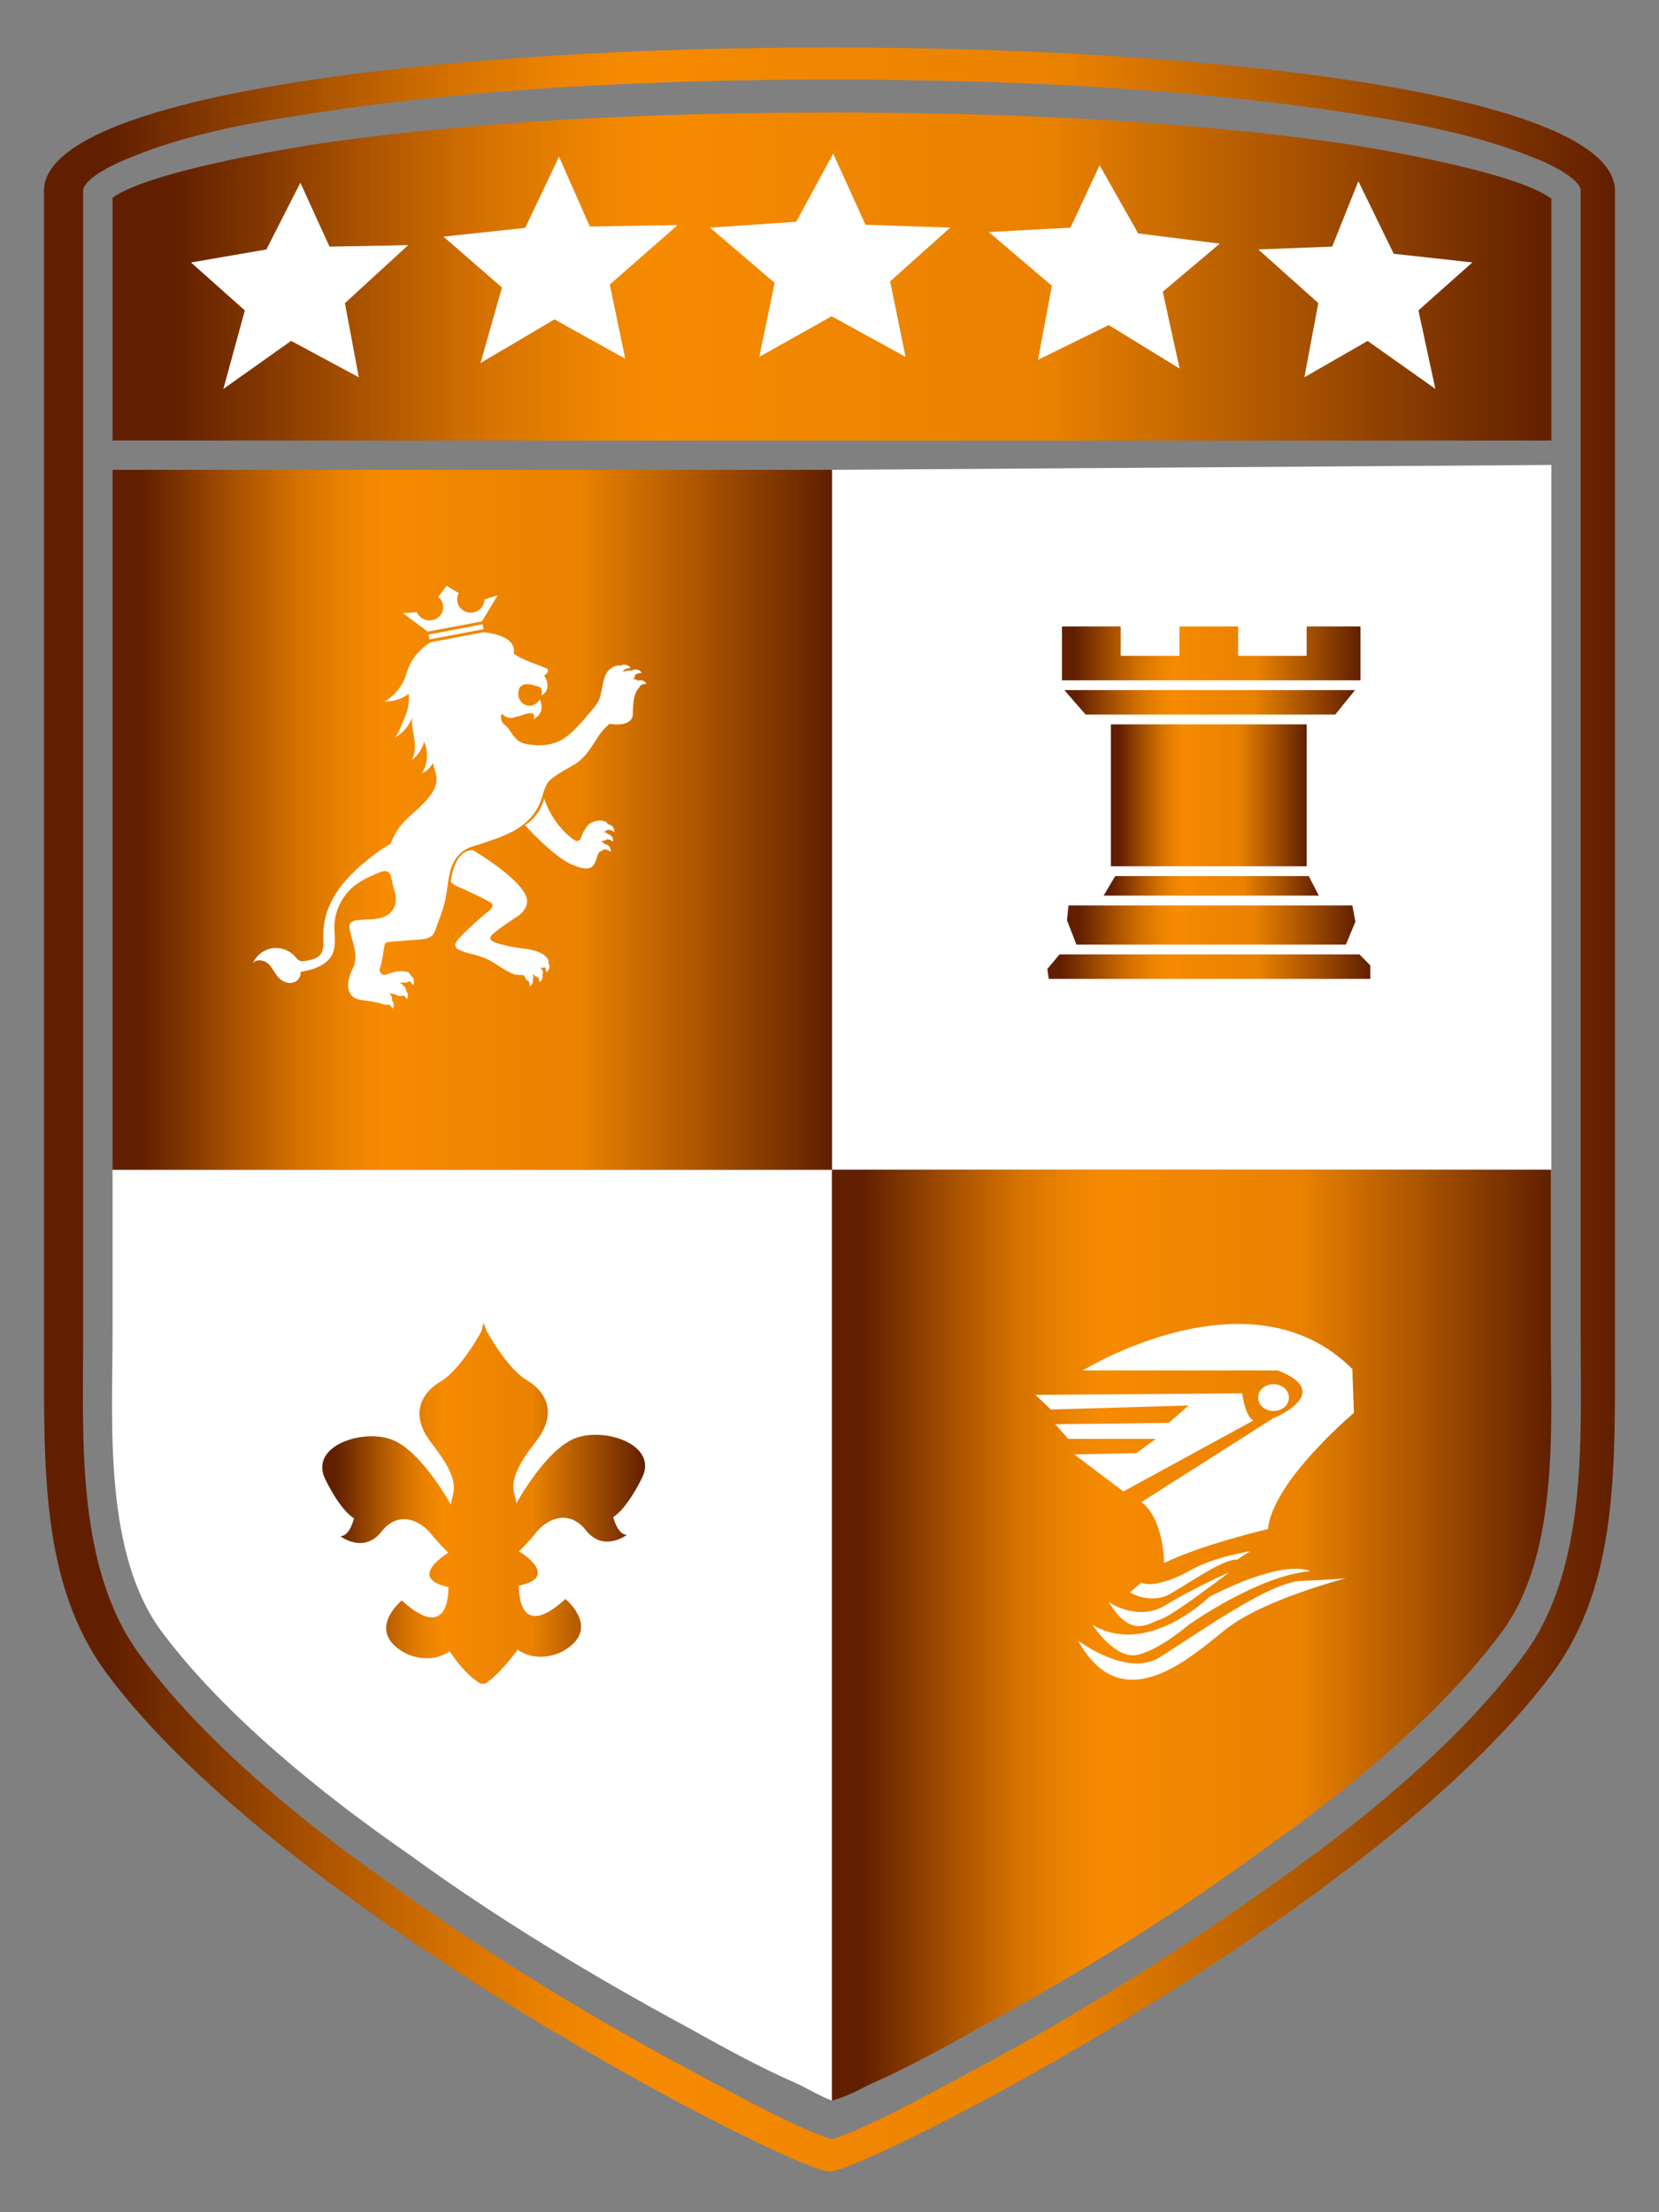
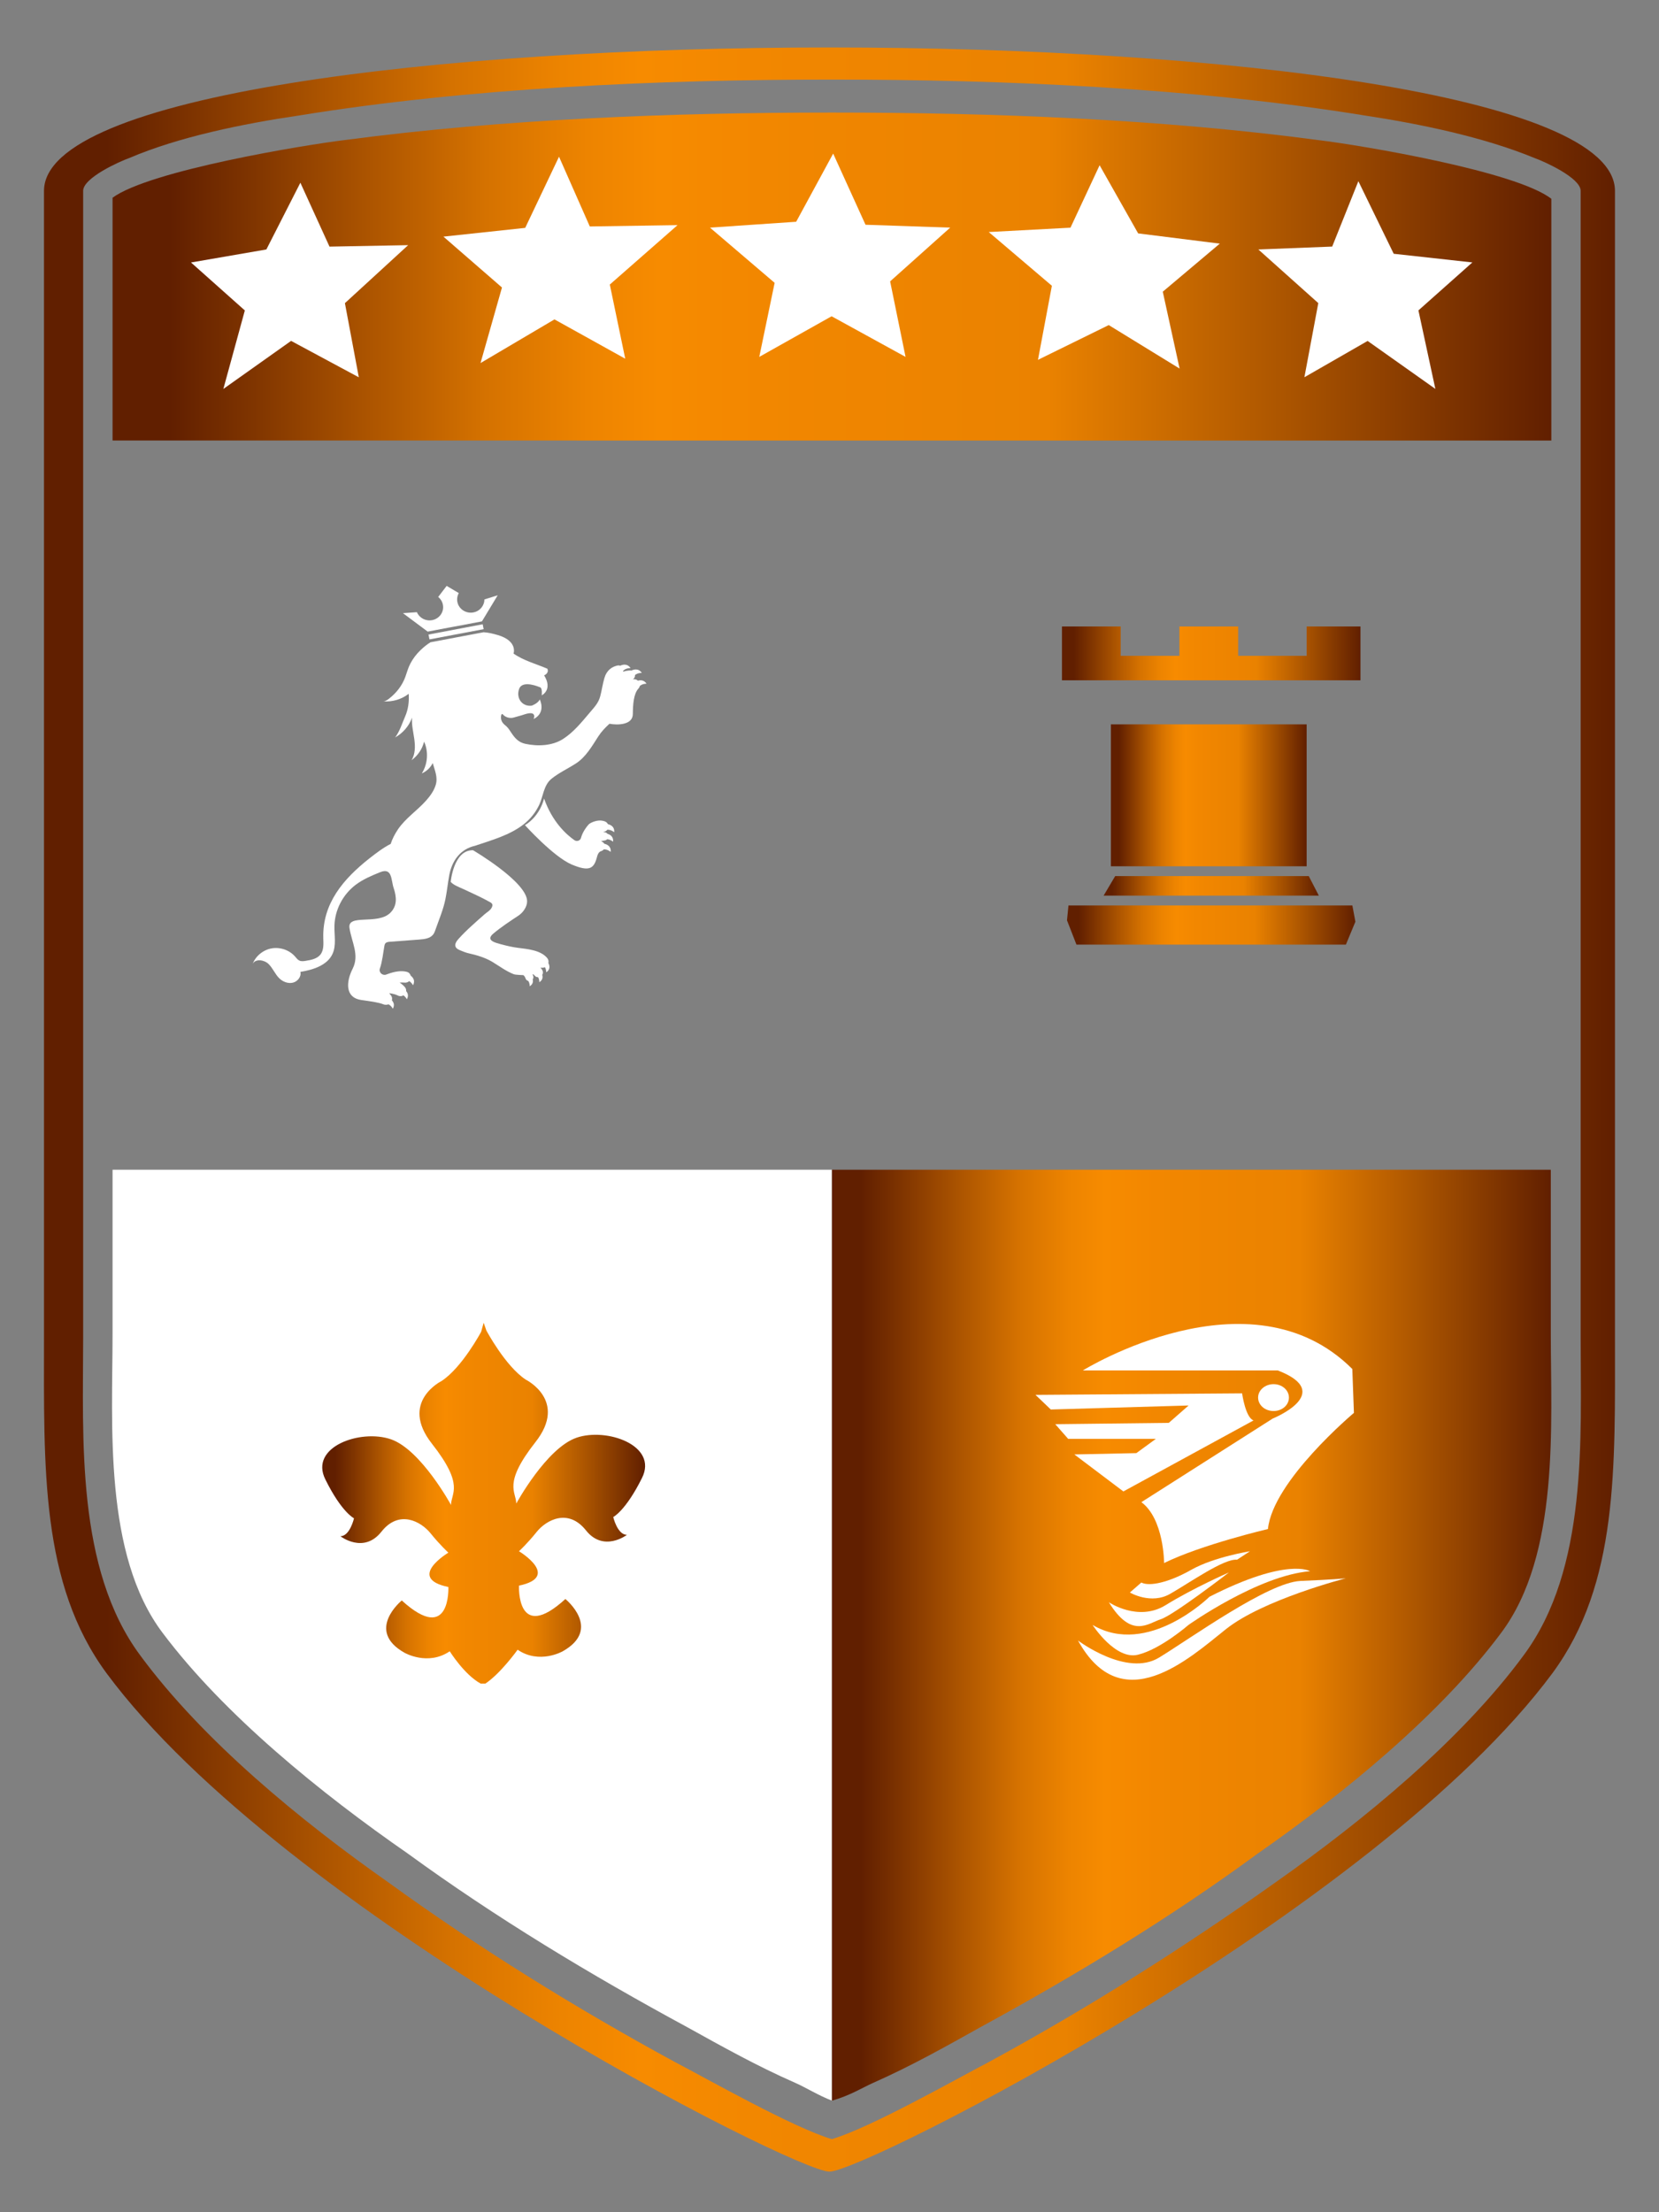
<svg xmlns="http://www.w3.org/2000/svg" xmlns:xlink="http://www.w3.org/1999/xlink" id="Layer_1" viewBox="0 0 339 452">
  <rect x="0" y="0" width="339" height="452" fill="#808080" stroke="none" />
  <defs>
    <style>
      .cls-1 {
        fill: url(#linear-gradient-5);
      }

      .cls-1, .cls-2, .cls-3, .cls-4, .cls-5, .cls-6, .cls-7, .cls-8, .cls-9, .cls-10 {
        fill-rule: evenodd;
      }

      .cls-2 {
        fill: url(#linear-gradient-7);
      }

      .cls-3 {
        fill: url(#linear-gradient-8);
      }

      .cls-4 {
        fill: url(#linear-gradient-2);
      }

      .cls-5 {
        fill: url(#linear-gradient-3);
      }

      .cls-6 {
        fill: url(#linear-gradient-4);
      }

      .cls-7 {
        fill: url(#linear-gradient-9);
      }

      .cls-8, .cls-11 {
        fill: #fff;
      }

      .cls-12 {
        fill: url(#linear-gradient-6);
      }

      .cls-13 {
        fill: url(#linear-gradient-10);
      }

      .cls-9 {
        fill: url(#linear-gradient-11);
      }

      .cls-10 {
        fill: url(#linear-gradient);
      }
    </style>
    <linearGradient id="linear-gradient" x1="23" y1="56.5" x2="317" y2="56.5" gradientUnits="userSpaceOnUse">
      <stop offset=".04" stop-color="#611f00" />
      <stop offset=".08" stop-color="#762e00" />
      <stop offset=".18" stop-color="#ad5500" />
      <stop offset=".26" stop-color="#d57200" />
      <stop offset=".33" stop-color="#ed8400" />
      <stop offset=".38" stop-color="#f78b00" />
      <stop offset=".45" stop-color="#f28700" />
      <stop offset=".65" stop-color="#ea8200" />
      <stop offset=".8" stop-color="#b15900" />
      <stop offset="1" stop-color="#611f00" />
    </linearGradient>
    <linearGradient id="linear-gradient-2" x1="170" y1="334.1" x2="317" y2="334.1" xlink:href="#linear-gradient" />
    <linearGradient id="linear-gradient-3" x1="214.01" y1="197.5" x2="280" y2="197.5" xlink:href="#linear-gradient" />
    <linearGradient id="linear-gradient-4" x1="218.03" y1="189" x2="276.96" y2="189" xlink:href="#linear-gradient" />
    <linearGradient id="linear-gradient-5" x1="225.51" y1="181" x2="269.49" y2="181" xlink:href="#linear-gradient" />
    <linearGradient id="linear-gradient-6" x1="227" y1="162.5" x2="267" y2="162.5" xlink:href="#linear-gradient" />
    <linearGradient id="linear-gradient-7" x1="217.48" y1="143.5" x2="276.89" y2="143.5" xlink:href="#linear-gradient" />
    <linearGradient id="linear-gradient-8" x1="217" y1="133.5" x2="278" y2="133.5" xlink:href="#linear-gradient" />
    <linearGradient id="linear-gradient-9" x1="65.83" y1="307.14" x2="131.82" y2="307.14" xlink:href="#linear-gradient" />
    <linearGradient id="linear-gradient-10" y1="167.5" x2="170" y2="167.5" xlink:href="#linear-gradient" />
    <linearGradient id="linear-gradient-11" x1="8.99" y1="226.71" x2="330.01" y2="226.71" xlink:href="#linear-gradient" />
  </defs>
-   <polygon class="cls-8" points="317 239 317 95 170 96 170 239 317 239" />
  <path class="cls-8" d="M170,429.2c-2.66-1-5.32-2.68-7.6-3.68-7.6-3.33-14.82-7.36-22.03-11.36-19.75-10.69-39.11-22.38-56.98-35.4-17.84-12.36-37.6-28.4-50.13-45.09-12.16-16.04-10.26-42.76-10.26-61.12v-33.55h147v190.2Z" />
  <path class="cls-10" d="M23,90v-49.6c7.58-5.58,39.4-10.83,47.74-11.82,32.2-4.27,66.68-5.58,99.26-5.58,32.68,0,67.27,1.32,99.58,5.65,8.34,1,40.21,6.32,47.42,11.97v49.39h-147" />
  <path class="cls-8" d="M61.38,37.33l-6.95,13.64-15.4,2.66,11,9.8-4.39,16.04,13.84-9.82,13.84,7.44-2.84-15.15,12.92-11.85-16.07.3-5.95-13.05Z" />
  <path class="cls-8" d="M102.57,58.75l-4.38,15.43,15.11-8.92,14.46,8.03-3.15-15.15,13.84-12.14-17.93.27-6.29-14.25-6.91,14.54-16.71,1.79,11.96,10.39Z" />
  <path class="cls-8" d="M170.25,31.38l-7.56,13.93-17.61,1.2,13.21,11.28-3.14,15.13,14.78-8.3,15.11,8.3-3.15-15.43,12.27-10.98-17.3-.59-6.61-14.54Z" />
  <path class="cls-8" d="M224.69,33.77l-5.95,12.75-16.7.89,12.9,10.98-2.84,15.13,14.46-7.1,14.48,8.89-3.44-15.71,11.65-9.82-16.68-2.09-7.88-13.93Z" />
  <path class="cls-8" d="M277.56,37.04l-5.34,13.34-15.09.59,12.25,10.96-2.84,15.15,12.92-7.42,13.84,9.8-3.46-16.04,11.02-9.8-16.07-1.77-7.22-14.82Z" />
  <path class="cls-4" d="M170,429.2c3.63-1,6.27-2.68,8.53-3.68,7.54-3.33,14.71-7.36,21.87-11.36,19.6-10.69,38.82-22.38,56.55-35.4,17.71-12.36,37.32-28.4,49.76-45.09,12.06-16.04,10.18-42.76,10.18-61.12v-33.55h-146.89v190.2Z" />
  <g>
-     <polygon class="cls-5" points="216.51 195 214.01 197.98 214.3 200 280 200 280 197.24 277.79 195 216.51 195" />
    <polygon class="cls-6" points="218.33 185 218.03 188.04 219.96 193 275.02 193 276.96 188.32 276.34 185 218.33 185" />
    <polygon class="cls-1" points="269.49 183 267.43 179 227.88 179 225.51 183 269.49 183" />
    <rect class="cls-12" x="227" y="148" width="40" height="29" />
-     <polygon class="cls-2" points="217.48 141 221.83 146 272.84 146 276.89 141 217.48 141" />
    <polygon class="cls-3" points="217 128 217 139 278 139 278 128 267 128 267 134 253 134 253 128 241 128 241 134 229 134 229 128 217 128" />
  </g>
  <g>
    <path class="cls-8" d="M221.28,280s34.15-21.16,55.05-.29l.33,8.97s-16.58,13.9-17.57,23.73c0,0-13.59,3.19-21.22,6.95,0,0,0-8.98-4.64-12.44l26.85-17.09s12.93-5.22,1.01-9.83h-39.8Z" />
    <path class="cls-8" d="M211.59,285l42.22-.31s.68,4.95,2.34,5.53l-26.6,14.51-10.02-7.56,12.67-.27,3.99-2.91h-17.92l-2.64-3,23.2-.27,4.05-3.55-28.16.82-3.13-2.99Z" />
    <path class="cls-8" d="M233.21,323.35l-2.33,2.03s4.33,2.58,8.31.23c3.96-2.27,10.95-7.2,13.59-6.93l2.64-1.73s-7.28,1.15-11.94,3.76c-4.62,2.63-8.6,3.49-10.27,2.63" />
    <path class="cls-8" d="M226.58,327.37s5.98,4.07,11.61.59c5.63-3.49,12.93-6.68,12.93-6.68,0,0-11.26,8.69-13.92,9.56-2.66.87-5.98,4.05-10.62-3.47" />
    <path class="cls-8" d="M223.26,332.01s4.66,7.24,9.28,6.08c4.66-1.15,10.31-6.08,10.31-6.08,0,0,14.25-10.12,24.85-10.98,0,0-4.64-2.9-20.56,5.22,0,0-12.6,12.42-23.88,5.76" />
    <path class="cls-8" d="M275,322.48s-16.89,4.32-24.52,10.41c-7.61,6.08-21.24,18.53-30.2,2.3,0,0,9.94,7.54,16.58,3.48,6.62-4.05,22.23-15.32,28.84-15.65,6.66-.27,9.3-.54,9.3-.54" />
    <path class="cls-8" d="M263.38,285.55c0,1.53-1.38,2.75-3.14,2.75s-3.16-1.22-3.16-2.75,1.44-2.74,3.16-2.74,3.14,1.21,3.14,2.74" />
  </g>
  <path class="cls-7" d="M99.36,271.8s3.89,7.34,8.08,10.09c0,0,8.67,4.27,1.96,12.78-6.72,8.55-3.91,10.09-3.91,12.54,0,0,6.15-11.31,12.3-13.45,6.13-2.13,16.75,1.54,13.39,8.23-3.35,6.73-5.87,7.97-5.87,7.97,0,0,.84,3.64,2.8,3.64,0,0-4.76,3.64-8.37-.91-3.63-4.57-8.09-2.14-10.06.29-1.96,2.45-3.63,3.97-3.63,3.97,0,0,8.65,5.2,0,7.03,0,0-.56,11.9,9.48,2.73,0,0,7.56,6.11-.54,10.68,0,0-4.76,2.73-9.22-.32,0,0-3.42,4.8-6.58,6.92h-.97c-3.35-1.82-6.32-6.6-6.32-6.6-4.48,3.05-9.24.3-9.24.3-8.09-4.55-.56-10.68-.56-10.68,10.06,9.15,9.52-2.75,9.52-2.75-8.69-1.82,0-7.02,0-7.02,0,0-1.67-1.52-3.65-3.97-1.95-2.41-6.43-4.89-10.04-.3-3.63,4.59-8.37.91-8.37.91,1.94,0,2.78-3.66,2.78-3.66,0,0-2.52-1.2-5.85-7.93-3.37-6.7,7.24-10.36,13.41-8.21,6.13,2.14,12.26,13.41,12.26,13.41,0-2.43,2.82-3.97-3.89-12.5-6.72-8.54,1.94-12.81,1.94-12.81,4.2-2.73,8.11-10.07,8.11-10.07l.51-1.85.53,1.52Z" />
-   <rect class="cls-13" x="23" y="96" width="147" height="143" />
  <g>
    <path class="cls-11" d="M107.24,168.62c3.26-2.02,3.93-5.48,3.93-5.48,1.68,4.8,4.57,7.38,6.2,8.52.49.35,1.2.11,1.35-.46.32-1.19,1.07-2.18,1.47-2.64.16-.19.36-.34.59-.45,1.15-.55,2.07-.56,2.8-.29.31.11.52.32.64.57.46.11,1.4.46,1.28,1.65,0,0-.61-.55-1.4-.51-.14.19-.35.33-.63.4-.14.04-.23.07-.23.07.1,0,.2.02.3.03.27.04.46.16.59.33.49.14,1.26.54,1.15,1.62,0,0-.52-.46-1.21-.51-.13.14-.32.24-.57.27-.39.04-.68.15-.68.15.04.02.09.03.13.05.25.1.43.27.54.46.46.1,1.42.45,1.3,1.66,0,0-.62-.56-1.42-.51-.14.16-.33.3-.57.37-.32.1-.61.41-.8,1.14-.61,2.34-1.46,3.15-5.17,1.58-3.71-1.56-9.56-8.04-9.56-8.04Z" />
    <polygon class="cls-11" points="98.83 128.55 87.76 130.64 87.56 129.65 98.63 127.55 98.83 128.55" />
    <g>
      <path class="cls-11" d="M132.12,139.7c-.55-.81-1.28-.77-1.77-.62-.24-.23-.58-.35-.98-.28-.02,0-.04,0-.06.01.34-.22.47-.56.45-.89.59-.48,1.39-.43,1.39-.43-.72-1.06-1.76-.67-2.14-.47-.1-.02-.2-.04-.31-.03-.41.02-.87.1-1.38.25.03-.08.04-.15.05-.22.59-.57,1.48-.51,1.48-.51-.7-1.04-1.71-.68-2.11-.49-.17-.06-.36-.08-.56-.04-1.11.24-2.2.92-2.68,2.57-.36,1.21-.52,2.46-.84,3.68-.36,1.39-1.16,2.2-2.14,3.36-1.64,1.93-3.28,3.99-5.45,5.39-2.2,1.42-5.18,1.55-7.72,1-1.38-.3-2.11-1.13-2.87-2.26-.3-.44-.57-.91-.96-1.28-.22-.21-.48-.39-.68-.62-.42-.46-.58-1.14-.41-1.73.03-.1.09-.22.2-.2.06,0,.1.06.14.1.53.6,1.45.85,2.23.61.66-.21,1.35-.35,2-.58,2.93-1.02,2.03.9,2.03.9,2.64-1.34,1.27-4,1.27-4-.4.82-1.64,1.26-1.64,1.26-2.01.26-3.28-1.62-2.56-3.47.72-1.85,4.2-.3,4.2-.3.59.07.4,1.68.4,1.68,2.36-1.47.48-4.09.48-4.09,1.15-.55.66-1.37.66-1.37-2.3-.99-4.84-1.64-6.9-3.09,0,0,.92-2.57-3.24-3.79-.96-.28-1.91-.51-2.88-.57l-10.85,2.05c-.72.44-1.39.99-2,1.57-.85.8-1.57,1.74-2.11,2.77-.47.89-.68,1.75-1.02,2.69-.66,1.83-1.84,3.33-3.39,4.53-.33.25-.72.5-1.12.51,1.84.15,3.74-.41,5.18-1.54.12,1.56-.09,3.19-.72,4.62-.64,1.45-1.07,2.98-2.04,4.29,1.6-.89,2.85-2.35,3.45-4.04-.12,1.47.26,2.93.46,4.39.2,1.46.21,3.04-.56,4.31,1.27-.93,2.19-2.29,2.56-3.8.93,2.07.75,4.58-.47,6.5.97-.42,1.78-1.19,2.23-2.12.43,1.51,1.08,2.89.62,4.45-.37,1.24-1.16,2.31-2.02,3.27-1.8,2.01-4.17,3.56-5.69,5.81-.63.93-1.16,1.94-1.5,2.99-1.55.79-2.98,1.89-4.35,2.96-5.32,4.2-9.61,9.21-9.42,16.26.03,1.18.15,2.49-.61,3.42-.69.84-1.89,1.08-2.99,1.25-.42.07-.87.13-1.26-.04-.38-.17-.63-.52-.9-.83-1.14-1.32-3.03-1.98-4.77-1.68-1.74.3-3.28,1.55-3.89,3.16.57-1.09,2.34-.83,3.23.03.89.86,1.33,2.09,2.22,2.95.72.69,1.78,1.11,2.76.87.98-.24,1.76-1.24,1.53-2.2,2.59-.42,5.46-1.33,6.55-3.64.83-1.77.36-3.82.41-5.77.07-3.24,1.72-6.42,4.36-8.4,1.49-1.12,3.24-1.86,4.98-2.56,2.51-1.02,2.21,1.61,2.76,3.24.6,1.8.78,3.63-.71,5.08-2.58,2.51-8.76.13-8.32,3.07.45,2.94,2.08,5.5.65,8.33-1.43,2.83-1.47,5.93,1.75,6.39,1.82.26,3.48.47,4.55.89.36.14.71.12,1.01-.01.61.3.9.91.9.91.43-.78.14-1.35-.19-1.71.09-.32.06-.67-.18-1-.11-.15-.23-.3-.37-.46,0,0,.9.05,1.78.47.41.2.81.15,1.12-.04.48.32.71.81.71.81.41-.75.17-1.31-.15-1.67.03-.28-.04-.57-.27-.84-.27-.31-.61-.61-1.05-.9,0,0,.42-.05.99,0,.4.04.73-.09.95-.31.53.32.78.85.78.85.55-1-.07-1.66-.47-1.96-.09-.35-.35-.67-.82-.79-.99-.25-2.32-.16-4.14.55-.79.31-1.6-.41-1.34-1.2.51-1.5.64-3.05.92-4.6.03-.19.07-.39.2-.55.21-.27.6-.31.94-.34,2.01-.15,4.01-.3,6.02-.45,1.01-.08,2.15-.21,2.78-.99.26-.32.4-.71.53-1.1.72-2.06,1.56-3.99,2-6.14.33-1.63.49-3.29.79-4.92.53-2.84,2.18-5.32,5.27-6.01,3.39-1.15,7.11-2.16,9.95-4.4,1.36-1.07,2.43-2.42,3.16-3.96.83-1.76.89-4,2.5-5.32,1.46-1.2,3.41-2.1,5.05-3.17,1.98-1.29,3.26-3.53,4.5-5.46.7-1.08,1.38-1.75,2.3-2.62,1.64.3,4.74.28,4.78-1.96.02-2.03.17-4.18,1.15-5.24.15-.16.24-.34.28-.52.59-.52,1.43-.46,1.43-.46Z" />
      <polygon class="cls-11" points="102.28 137.09 100.68 135.4 103.23 136.02 102.28 137.09" />
    </g>
    <path class="cls-11" d="M92.93,128l-5.54,1.05-5.05-3.77,2.85-.2c.49,1.17,1.78,1.88,3.11,1.63,1.51-.29,2.5-1.71,2.2-3.17-.13-.64-.48-1.19-.96-1.57l1.73-2.26,2.48,1.47c-.3.53-.41,1.17-.29,1.81.29,1.47,1.76,2.43,3.27,2.14,1.33-.25,2.25-1.38,2.25-2.65l2.72-.85-3.22,5.33-5.54,1.05Z" />
    <path class="cls-11" d="M99.6,184.03c-1.65-.88-3.36-1.65-5.06-2.44-.85-.39-1.78-.71-2.44-1.39,0,0,.56-6.58,4.56-6.48,0,0,11.01,6.45,11.05,10.41.01,1.14-.82,2.32-1.77,2.95-1.74,1.15-3.52,2.32-5.12,3.66-1.68,1.41.39,1.88,1.7,2.23,1.09.29,2.19.55,3.32.69,1.96.25,4.63.47,5.97,2.08.27.32.33.7.24,1.03.18.33.56,1.26-.44,1.89,0,0,.04-.56-.27-1.05-.23.11-.5.15-.79.11-.04,0-.08-.01-.12-.01,0,0,.24.21.42.58.16.33.11.64-.05.89.13.43.13,1.05-.6,1.51,0,0,.04-.55-.25-1.03-.26,0-.53-.1-.73-.36-.11-.14-.25-.24-.41-.27,0,0,.1.17.16.43.06.26,0,.47-.11.64.1.42.06.99-.62,1.42,0,0,.05-.6-.3-1.1-.25-.06-.46-.23-.56-.54-.08-.25-.23-.48-.43-.64,0,0-1.6-.05-1.94-.18-1.57-.61-2.9-1.61-4.32-2.48-1.47-.9-3.25-1.43-4.87-1.79-.58-.13-1.14-.35-1.69-.58-.41-.17-.86-.37-1.03-.77-.22-.53.16-1.11.54-1.54.86-.98,1.86-1.94,2.82-2.81.85-.78,1.71-1.54,2.58-2.3.48-.42,1.14-.76,1.44-1.35.44-.86-.18-1.02-.87-1.39Z" />
  </g>
  <path class="cls-9" d="M330,39v234.42c0,26.38.75,50.09-12.78,68.45-36.09,48.75-140.58,101.84-147.73,101.84s-111.64-53.1-147.72-101.84c-13.53-18.36-12.78-42.07-12.78-68.45V39C9-.07,330-.07,330,39h0ZM170,437.06c7.9-2.33,25.56-12.36,31.95-15.69,20.3-11.02,39.85-23.38,58.65-36.74,18.04-12.68,37.96-29.06,50.74-46.42,13.16-17.71,11.65-44.42,11.65-64.79V38.99c0-2.67-7.52-6.03-9.4-6.69-10.52-4.35-23.67-7.02-34.58-8.68-34.97-5.68-73.68-7.36-109.02-7.36s-74.06,1.67-109.02,7.36c-11.27,1.66-24.43,4.33-34.58,8.68-1.88.66-9.4,4.01-9.4,6.69v234.44c0,20.36-1.5,47.08,11.66,64.79,12.78,17.36,32.7,33.74,50.75,46.42,18.42,13.36,38.34,25.72,58.64,36.74,6.38,3.33,24.06,13.36,31.95,15.69h0Z" />
</svg>